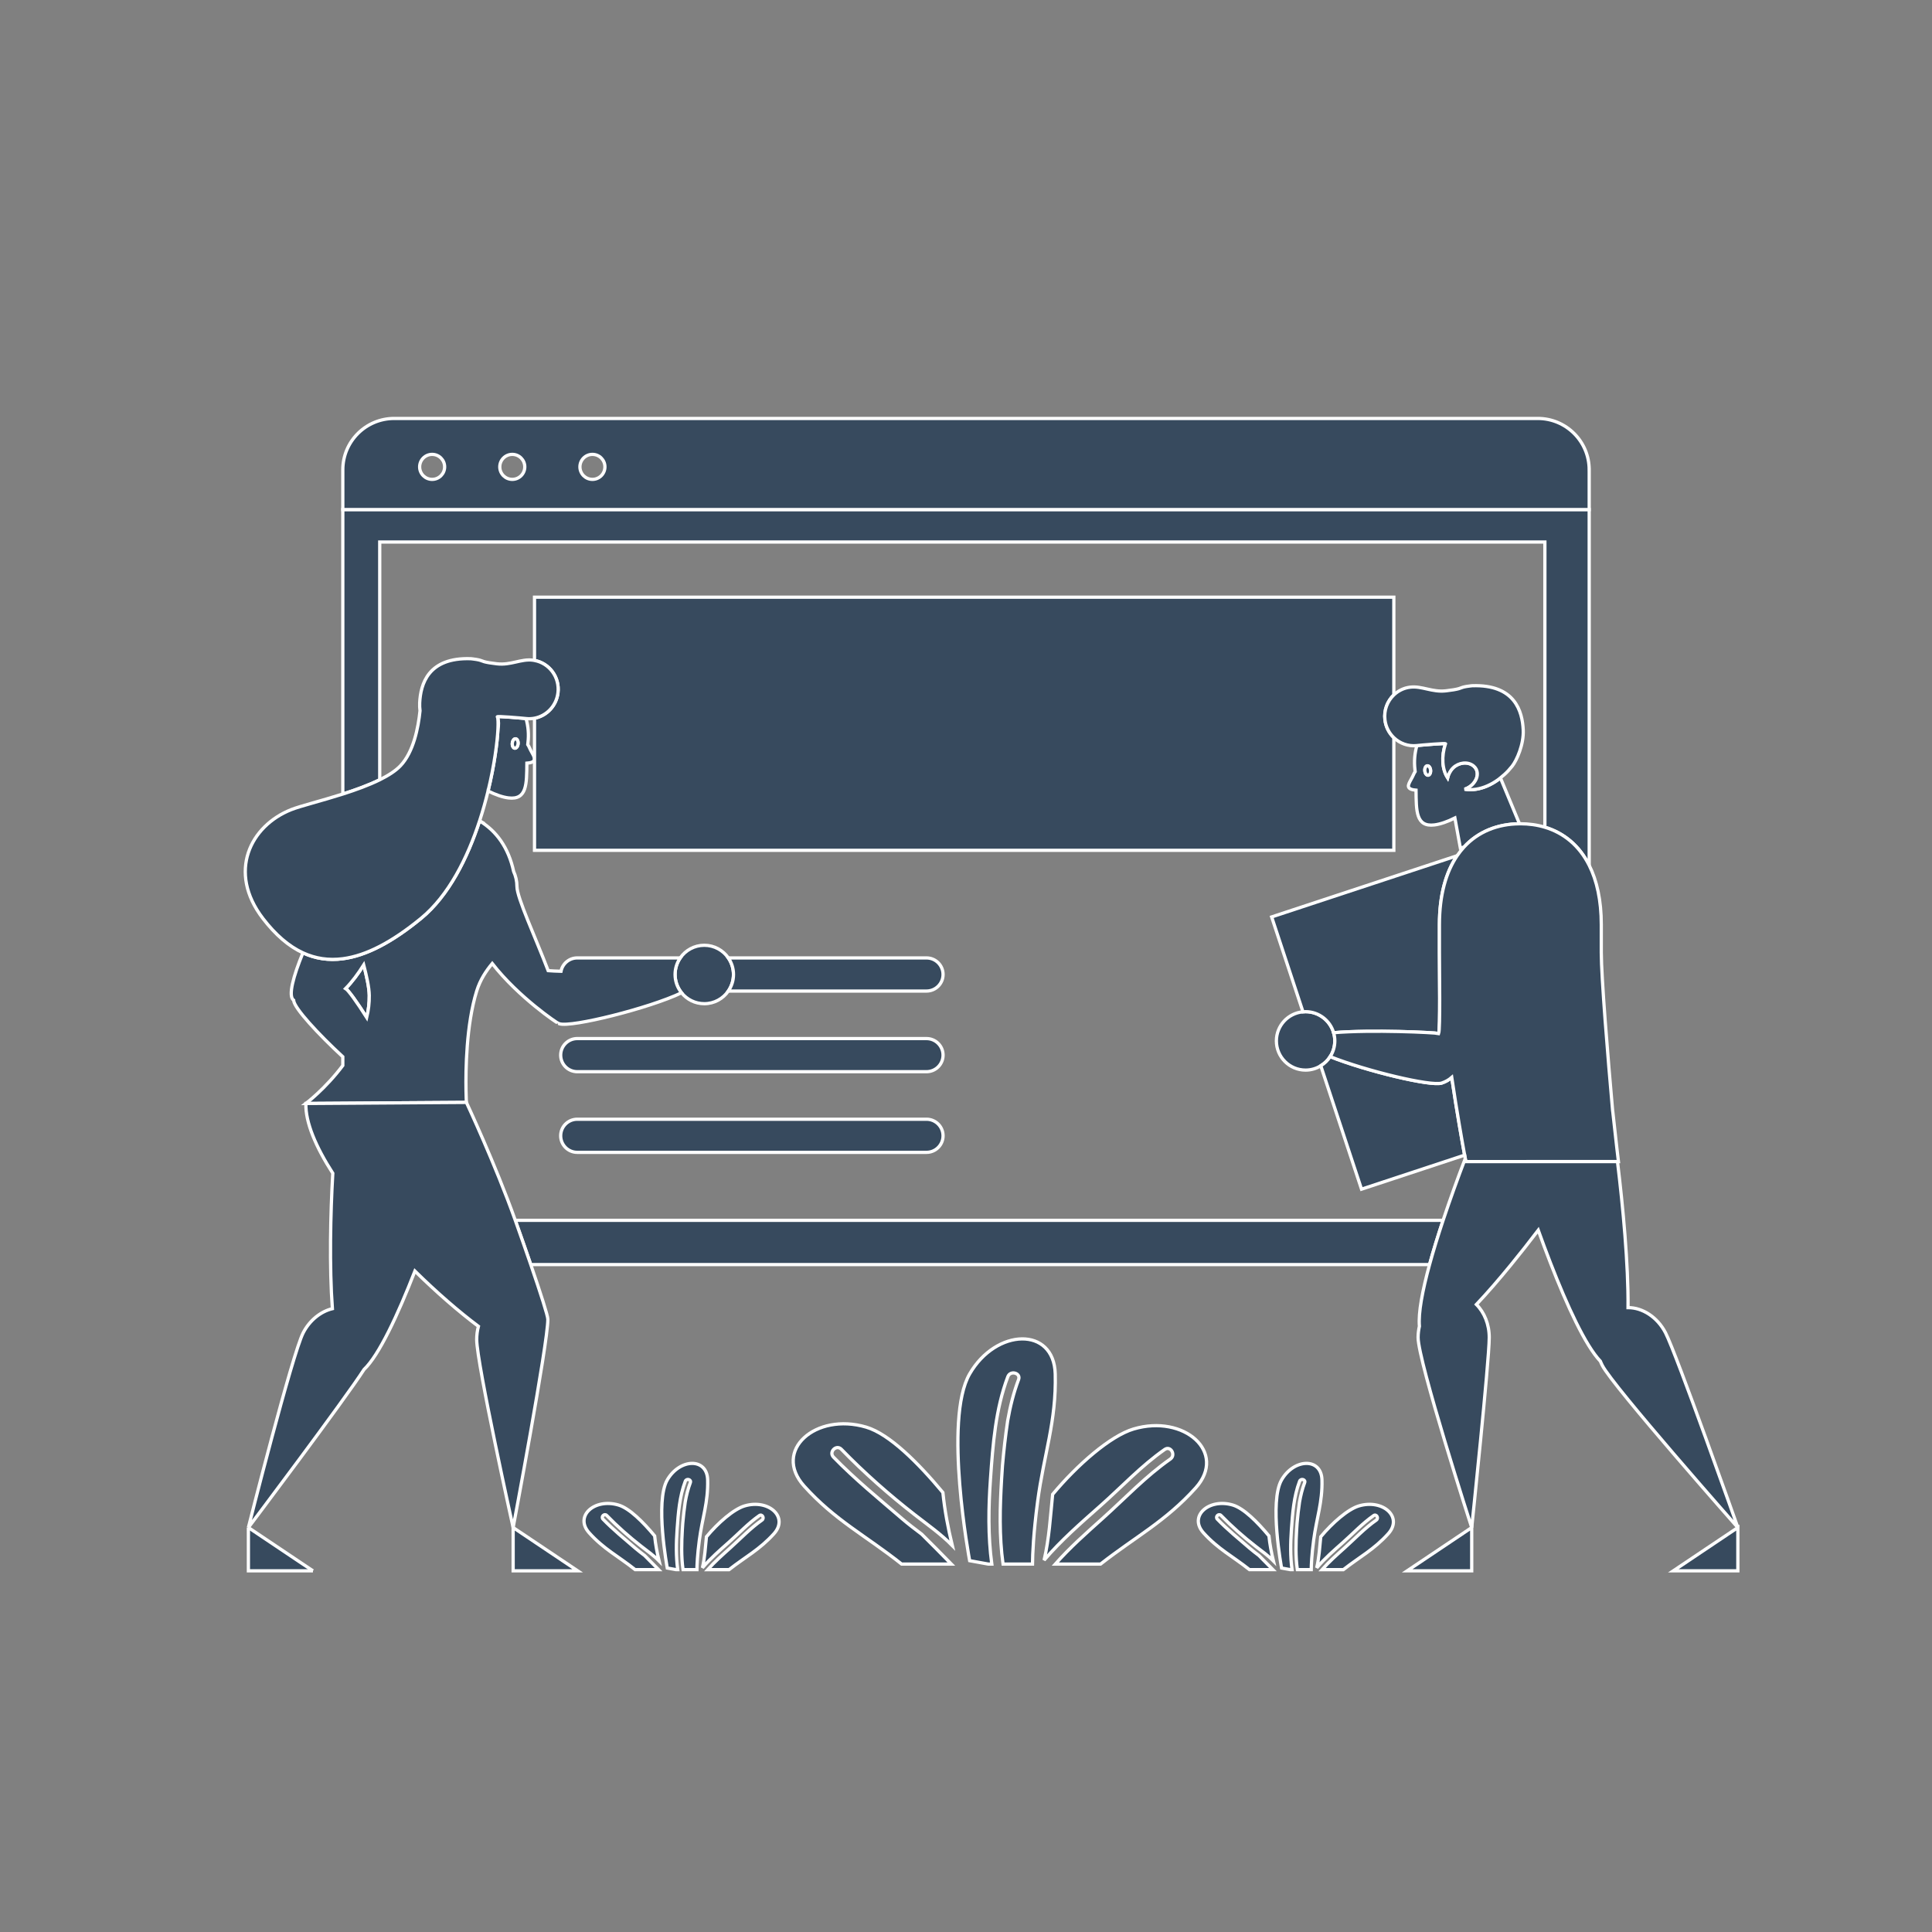
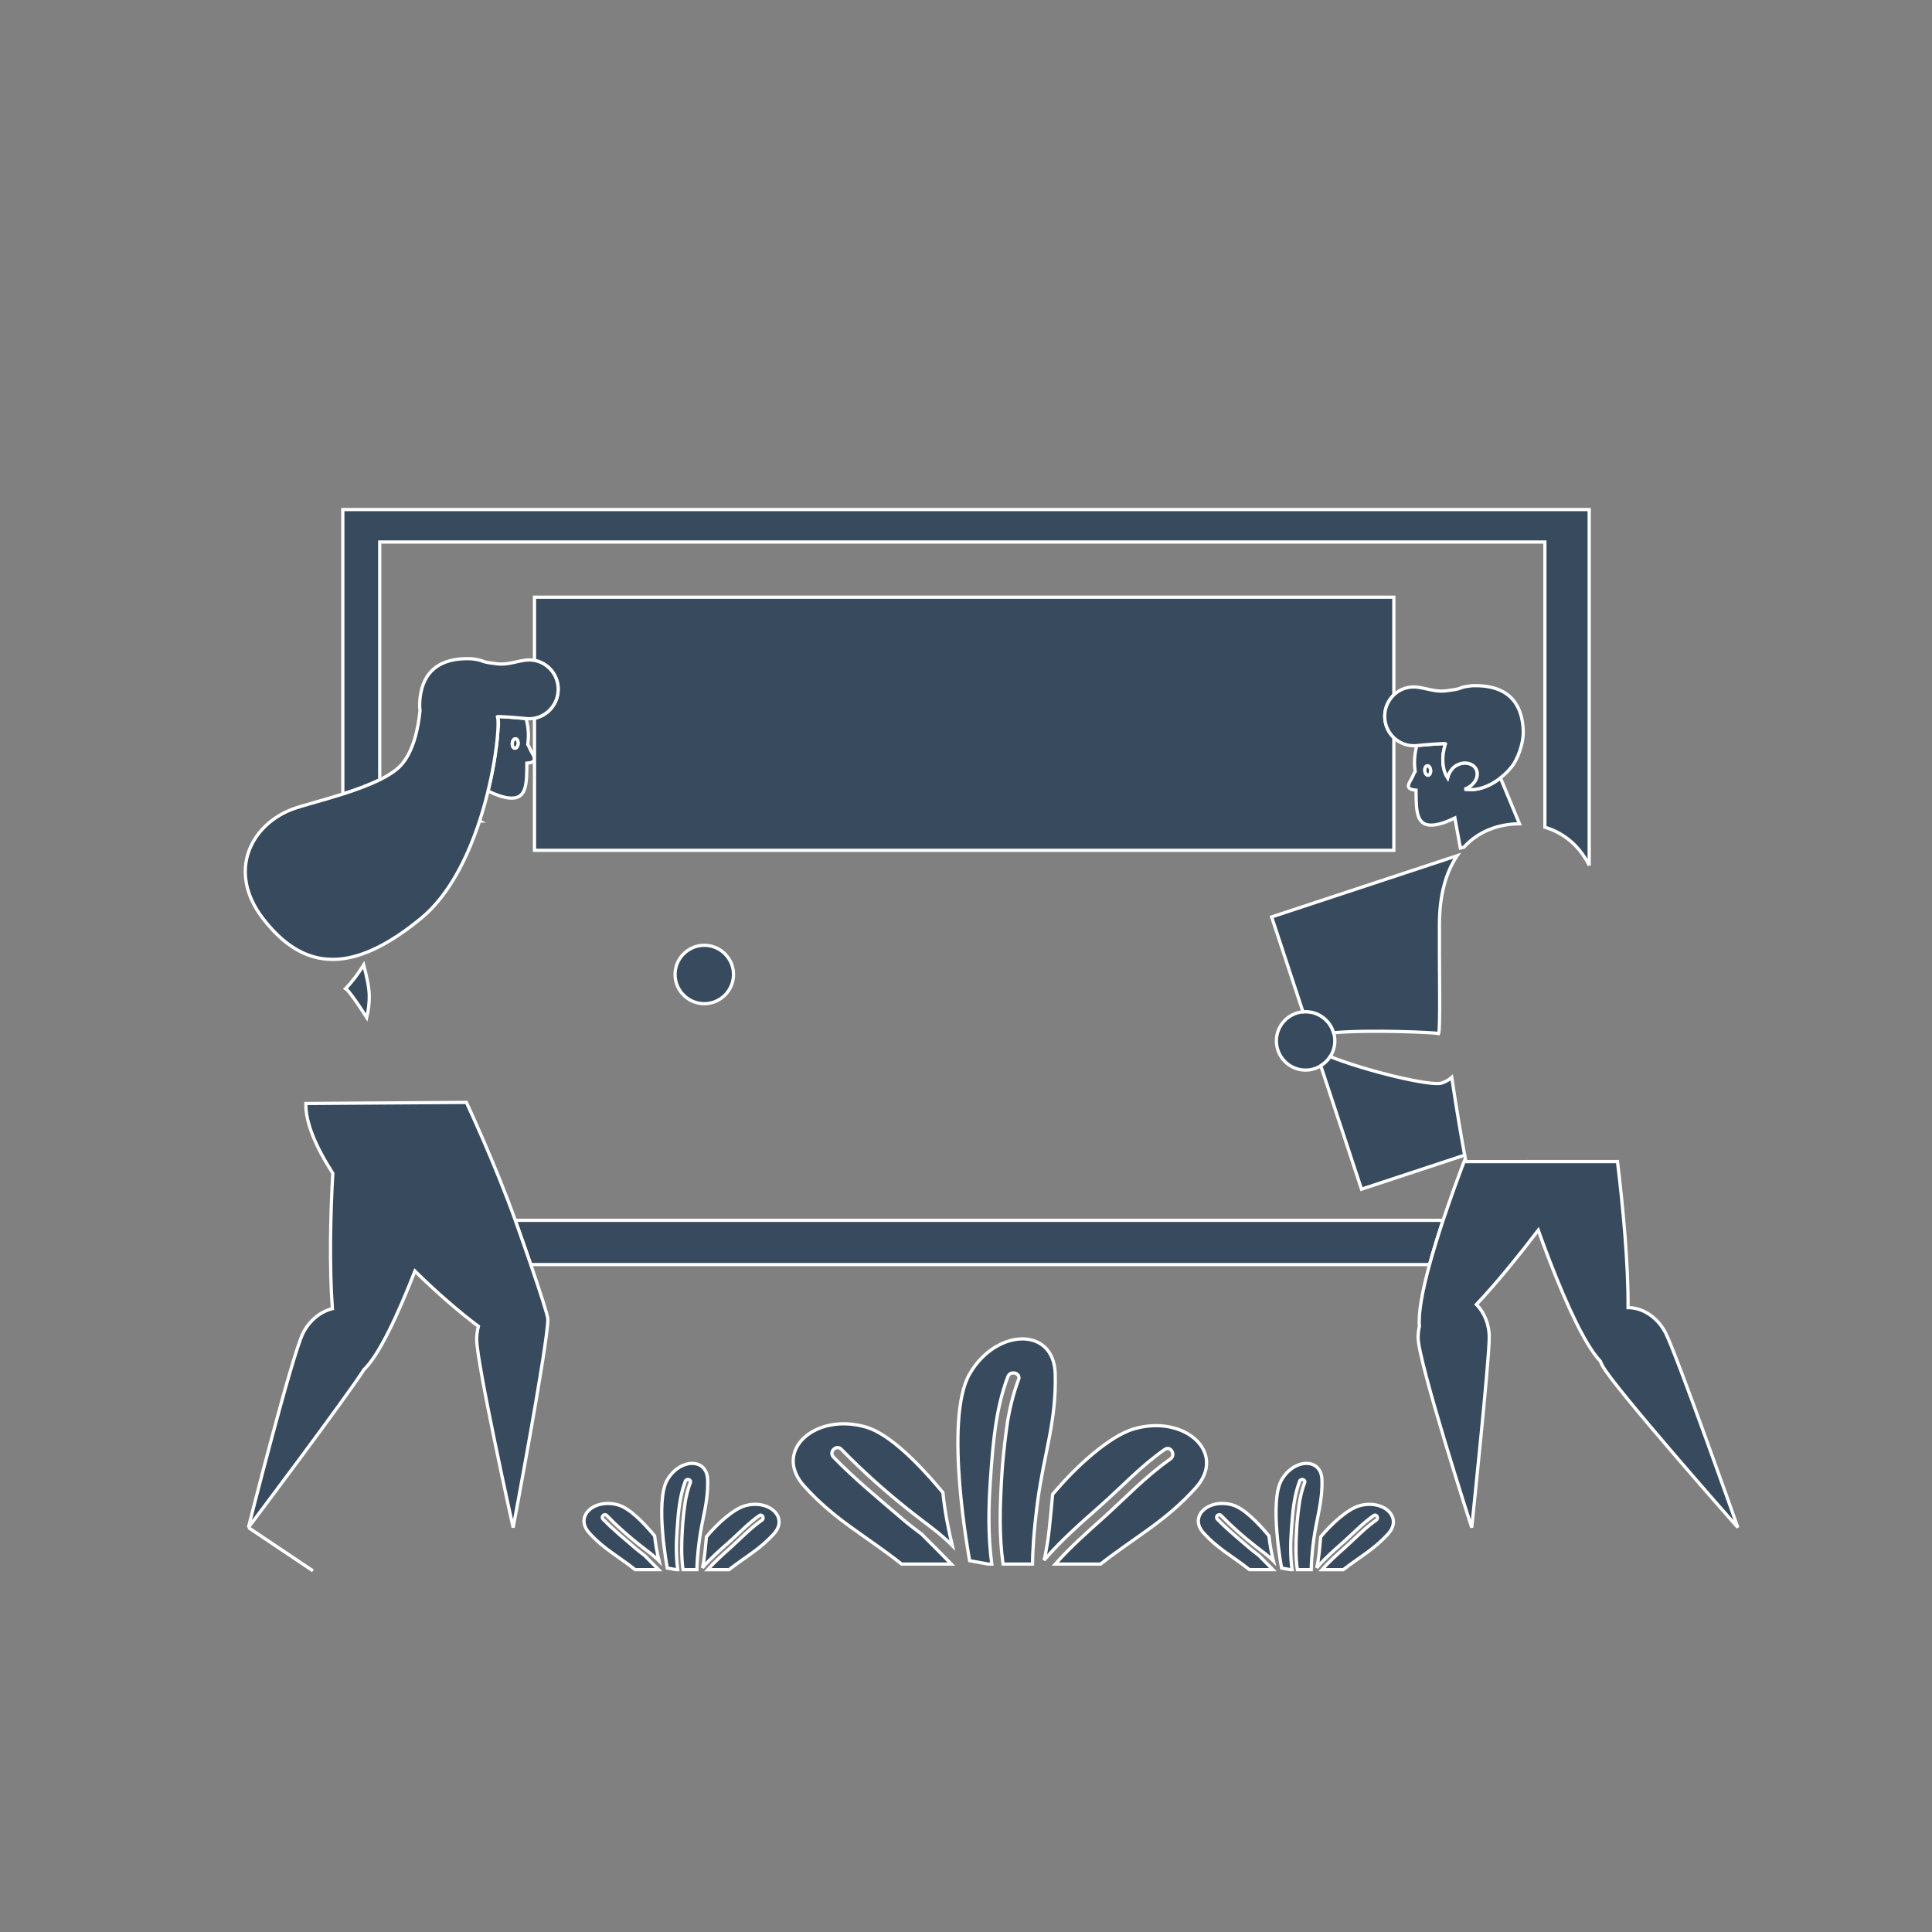
<svg xmlns="http://www.w3.org/2000/svg" version="1.1" id="Layer_1" x="0px" y="0px" width="595.279px" height="595.279px" viewBox="0 0.001 595.279 595.279" enable-background="new 0 0.001 595.279 595.279" xml:space="preserve" stroke="#ffffff" fill="#374A5E">
  <rect x="0" y="0.001" width="595.279" height="595.279" fill="#808080" stroke="none" />
  <path id="color_x5F_5" d="M153.286,220.885c0.404,1.264,0.381,2.563,0.142,3.719  c-0.199,4.172-1.122,11.196-3.048,19.121c2.303,1.149,4.507,1.912,6.297,2.128c5.72,0.692,5.585-4.34,5.663-10.706  c0.612-0.042,1.163-0.146,1.564-0.314c1.795-0.755,0.07-2.431-0.824-4.558c-0.131-0.31-0.292-0.596-0.471-0.861  c0.018-0.187,0.038-0.375,0.061-0.563c0.316-2.619,0.075-5.148-0.595-7.449l-0.104-0.013  C161.266,221.303,152.429,220.521,153.286,220.885z M159.625,229.18c-0.081,0.795-0.534,1.401-1.027,1.348  c-0.485-0.053-0.823-0.743-0.746-1.542c0.077-0.796,0.533-1.4,1.025-1.347C159.365,227.693,159.704,228.383,159.625,229.18z   M468.174,253.82l-5.868-14.146c-0.193,0.153-0.381,0.324-0.576,0.467c-0.023,0.021-0.045,0.037-0.076,0.052  c-2.223,1.618-4.609,2.639-6.881,2.982c-1.207,0.19-2.377,0.188-3.477-0.015c0.652-0.209,1.267-0.532,1.813-0.953  c0.574-0.435,1.067-0.987,1.456-1.636c0.896-1.483,0.894-3.352-0.479-4.523c-1.842-1.567-4.697-1.067-6.332,0.51  c-0.857,0.825-1.424,1.912-1.73,3.081c-1.713-2.707-1.918-6.524-0.67-10.43c0.855-0.365-7.98,0.417-8.684,0.502l-0.104,0.013  c-0.671,2.3-0.912,4.83-0.596,7.449c0.022,0.188,0.043,0.376,0.061,0.563c-0.179,0.266-0.34,0.551-0.471,0.861  c-0.895,2.127-2.62,3.803-0.824,4.558c0.4,0.168,0.951,0.272,1.563,0.314c0.077,6.366-0.058,11.398,5.663,10.706  c1.793-0.217,4.004-0.982,6.313-2.135l1.679,9.251l1.099-0.264C455.483,256.192,461.514,253.882,468.174,253.82z M440.04,238.853  c-0.493,0.053-0.947-0.553-1.027-1.348c-0.079-0.798,0.26-1.488,0.748-1.54c0.492-0.053,0.948,0.551,1.025,1.347  C440.862,238.11,440.524,238.8,440.04,238.853z M226,300.255c0,1.896-0.589,3.652-1.591,5.104c-1.624,2.353-4.335,3.896-7.409,3.896  c-2.832,0-5.354-1.311-7.004-3.354c-0.141-0.175-0.274-0.356-0.402-0.542c-0.997-1.442-1.585-3.187-1.592-5.071  c0-0.011-0.001-0.021-0.001-0.032c0-1.896,0.589-3.653,1.591-5.104c1.624-2.352,4.335-3.896,7.409-3.896s5.785,1.544,7.409,3.896  C225.41,296.601,226,298.358,226,300.255z M411.276,320.715c0,1.789-0.528,3.452-1.429,4.853c-0.736,1.146-1.731,2.103-2.893,2.815  c-1.364,0.837-2.961,1.332-4.679,1.332c-4.97,0-9-4.029-9-9c0-4.697,3.601-8.55,8.191-8.959c0.267-0.024,0.535-0.041,0.809-0.041  c4.094,0,7.544,2.737,8.636,6.479C411.145,318.995,411.276,319.839,411.276,320.715z" />
  <path id="color_x5F_3" d="M117,240.264c-3.381,1.671-7.413,3.129-11.375,4.392v-87.656h384.03v109.616  c-3.104-6.184-7.93-10.018-13.654-11.735v-87.881H117V240.264z M158.764,376.001c1.703,4.787,3.336,9.451,4.774,13.642h276.928  c1.177-4.304,2.609-8.935,4.175-13.642H158.764z M444.214,333.707c-3.289,1.081-23.204-3.696-34.366-8.14  c-0.736,1.146-1.731,2.103-2.893,2.815l12.548,38.022l31.776-10.486c-0.715-3.901-2.371-13.187-3.974-23.951  C446.449,332.712,445.41,333.313,444.214,333.707z M410.912,318.194c11.658-0.993,31.133-0.067,32.361,0.238  c0.525-1.41,0.238-19.166,0.238-24.921v-8.598c0-9.221,2.048-16.237,5.464-21.255l-57.156,18.862l9.648,29.235  c0.267-0.024,0.535-0.041,0.809-0.041C406.37,311.715,409.82,314.452,410.912,318.194z M426.721,221.79  c-0.358-2.97,0.75-5.77,2.741-7.672v-30.117H164.688v19.497c4.604,0.85,7.805,5.194,7.228,9.968  c-0.486,4.024-3.498,7.113-7.228,7.828v40.707h264.774v-34.711C427.998,225.885,426.986,223.977,426.721,221.79z M394.875,455.986  c-3.844,6.65,0,27.156,0,27.156l2.724,0.495h0.496c-0.558-4.094-0.48-8.265-0.191-12.385c0.353-5.009,0.731-10.128,2.522-14.863  c0.365-0.966,1.929-0.548,1.56,0.429c-0.734,1.941-1.228,3.952-1.585,5.994c-0.318,2.161-0.568,4.33-0.754,6.507  c-0.046,0.646-0.088,1.291-0.127,1.934c-0.246,4.137-0.363,8.29,0.213,12.385h4.279c0.016-1.512,0.14-4.507,0.745-9.086  c0.915-6.928,2.745-11.638,2.562-18.565C407.135,449.058,398.717,449.336,394.875,455.986z M376.219,466.941  c3.303,3.404,6.948,6.625,10.693,9.536c1.858,1.443,3.805,2.809,5.438,4.469c-0.615-2.544-1.103-5.113-1.366-7.716  c-3.568-4.282-7.774-8.507-11.15-9.507c-7.365-2.181-13.664,3.411-9.03,8.564c4.505,5.007,8.951,7.194,14.183,11.35h7.23  c-1.427-1.463-2.866-2.913-4.316-4.351c-0.951-0.725-1.912-1.442-2.82-2.224c-3.399-2.928-6.875-5.754-10.004-8.979  C374.349,467.337,375.492,466.192,376.219,466.941z M418.715,463.994c-3.377,1-8.206,5.225-11.773,9.507  c-0.328,3.236-0.496,6.419-1.241,9.568c2.468-2.889,5.328-5.377,8.182-7.902c3.114-2.757,5.934-5.807,9.356-8.196  c0.857-0.599,1.665,0.804,0.815,1.396c-3.56,2.484-6.585,5.707-9.81,8.601c-2.389,2.143-4.798,4.268-6.915,6.67h6.58  c5.081-3.979,9.431-6.184,13.835-11.079C432.378,467.405,426.08,461.813,418.715,463.994z M205.597,455.986  c-3.844,6.65,0,27.156,0,27.156l2.724,0.495h0.496c-0.558-4.094-0.48-8.265-0.191-12.385c0.353-5.009,0.731-10.128,2.522-14.863  c0.365-0.966,1.929-0.548,1.56,0.429c-0.734,1.941-1.228,3.952-1.585,5.994c-0.318,2.161-0.568,4.33-0.754,6.507  c-0.046,0.646-0.088,1.291-0.127,1.934c-0.246,4.137-0.363,8.29,0.213,12.385h4.279c0.016-1.512,0.14-4.507,0.745-9.086  c0.915-6.928,2.745-11.638,2.562-18.565C217.858,449.058,209.439,449.336,205.597,455.986z M186.941,466.941  c3.303,3.404,6.948,6.625,10.693,9.536c1.858,1.443,3.805,2.809,5.438,4.469c-0.615-2.544-1.103-5.113-1.366-7.716  c-3.568-4.282-7.774-8.507-11.15-9.507c-7.365-2.181-13.664,3.411-9.03,8.564c4.505,5.007,8.951,7.194,14.183,11.35h7.23  c-1.427-1.463-2.866-2.913-4.316-4.351c-0.951-0.725-1.912-1.442-2.82-2.224c-3.399-2.928-6.875-5.754-10.004-8.979  C185.072,467.337,186.214,466.192,186.941,466.941z M229.437,463.994c-3.377,1-8.206,5.225-11.773,9.507  c-0.328,3.236-0.496,6.419-1.241,9.568c2.468-2.889,5.328-5.377,8.182-7.902c3.114-2.757,5.934-5.807,9.356-8.196  c0.857-0.599,1.665,0.804,0.815,1.396c-3.56,2.484-6.585,5.707-9.81,8.601c-2.389,2.143-4.798,4.268-6.915,6.67h6.58  c5.081-3.979,9.431-6.184,13.835-11.079C243.1,467.405,236.802,461.813,229.437,463.994z M112.992,313.508  c0.531-2.196,0.822-4.469,0.785-6.797c-0.04-2.505-0.813-5.919-1.712-9.402c-1.694,2.677-3.548,5.215-5.576,7.271  C107.308,305.067,109.961,308.745,112.992,313.508z" />
-   <path id="color_x5F_2" d="M489.654,144.767c0-8.745-7.092-15.835-15.834-15.835H121.46  c-8.746,0-15.835,7.09-15.835,15.835v12.233h384.03V144.767z M133.148,147.704c-2.127,0-3.852-1.725-3.852-3.852  c0-2.127,1.725-3.852,3.852-3.852c2.127,0,3.852,1.725,3.852,3.852C137,145.98,135.275,147.704,133.148,147.704z M157.842,147.704  c-2.127,0-3.852-1.725-3.852-3.852c0-2.127,1.725-3.852,3.852-3.852c2.127,0,3.852,1.725,3.852,3.852  C161.693,145.98,159.969,147.704,157.842,147.704z M182.535,147.704c-2.127,0-3.852-1.725-3.852-3.852  c0-2.127,1.725-3.852,3.852-3.852c2.127,0,3.852,1.725,3.852,3.852C186.386,145.98,184.662,147.704,182.535,147.704z M226,300.255  c0-1.896-0.589-3.653-1.591-5.104h61.058c2.819,0,5.104,2.285,5.104,5.104c0,2.818-2.285,5.104-5.104,5.104h-61.058  C225.41,303.907,226,302.151,226,300.255z M290.571,325.104c0,2.818-2.285,5.104-5.104,5.104H177.858  c-2.819,0-5.104-2.285-5.104-5.104s2.285-5.104,5.104-5.104h107.609C288.285,320.001,290.571,322.286,290.571,325.104z   M290.571,349.954c0,2.818-2.285,5.104-5.104,5.104H177.858c-2.819,0-5.104-2.285-5.104-5.104s2.285-5.104,5.104-5.104h107.609  C288.285,344.85,290.571,347.135,290.571,349.954z M498.67,357.9h-0.3h-8.716H476h-24.354c0,0-0.063-0.334-0.177-0.946  c-0.052-0.28-0.118-0.64-0.19-1.035c-0.715-3.901-2.371-13.187-3.974-23.951c-0.856,0.744-1.896,1.346-3.092,1.739  c-3.289,1.081-23.204-3.696-34.366-8.14c0.9-1.4,1.429-3.063,1.429-4.853c0-0.876-0.131-1.72-0.364-2.521  c11.658-0.993,31.133-0.067,32.361,0.238c0.525-1.41,0.238-19.166,0.238-24.921v-8.598c0-9.221,2.048-16.237,5.464-21.255  c0.646-0.947,1.338-1.823,2.076-2.629c4.432-4.837,10.463-7.147,17.122-7.209c0.092-0.001,0.182-0.006,0.273-0.006  c2.633,0,5.17,0.352,7.553,1.067c5.725,1.718,10.551,5.551,13.654,11.735c2.361,4.704,3.728,10.765,3.728,18.296v8.598  c0,7.45,2.023,32.239,3.513,48.92c0.003-0.026,0.008-0.053,0.011-0.079C497.877,351.475,498.67,357.9,498.67,357.9z   M209.594,305.358c-0.997-1.442-1.585-3.187-1.592-5.071c0-0.011-0.001-0.021-0.001-0.032c0-1.896,0.589-3.653,1.591-5.104h-31.733  c-2.479,0-4.542,1.769-5.004,4.112c-1.548-0.045-2.896-0.105-3.958-0.191c-3.983-10.415-9.62-22.49-9.62-25.933  c0-1.657-0.372-3.225-1.021-4.638c-1.58-7.383-5.356-12.479-10.417-15.531h-0.08c-3.711,11.343-9.482,22.99-18.048,30.011  c-4.457,3.653-8.684,6.53-12.71,8.612c-3.98,2.059-7.764,3.338-11.375,3.81c-4.328,0.564-8.411-0.026-12.292-1.823  c-2.988,7.284-4.561,13.181-2.953,14.532c0.031,0.026,0.072,0.034,0.104,0.058c0.007,0.061,0.007,0.12,0.015,0.181  c0.302,2.37,7.457,10.17,15.126,17.255v2.691c-5.357,7.151-11.378,11.705-11.378,11.705l11.378-0.076L117,339.848l26.705-0.179  c0,0-0.077-1.354-0.117-3.591c-0.117-6.466,0.068-20.368,3.286-30.721c1.098-3.532,2.905-6.183,4.793-8.481  c8.122,10.444,20.247,18.521,20.354,18.426c0.123,0.046,0.24,0.099,0.367,0.14c3.64,1.195,27.643-4.781,37.608-9.542  C209.855,305.725,209.722,305.544,209.594,305.358z M112.992,313.508c-3.031-4.763-5.684-8.44-6.502-8.928  c2.027-2.057,3.882-4.595,5.576-7.271c0.899,3.483,1.672,6.897,1.712,9.402C113.814,309.039,113.523,311.311,112.992,313.508z   M96.425,484.001H76.532v-13.338 M158.107,484.001v-13.338L178,484.001H158.107z M433.565,484.001l19.893-13.338v13.338H433.565z   M535.458,470.663v13.338h-19.893L535.458,470.663z" />
  <path id="color_x5F_1" d="M535.458,470.663c0,0-38.396-43.441-41.756-49.932c-0.226-0.436-0.425-0.877-0.605-1.32  c-4.575-4.782-10.225-17.02-15.371-30.274c-1.295-3.334-2.558-6.731-3.764-10.093c-2.727,3.575-5.548,7.159-8.359,10.599  c-3.662,4.479-7.308,8.708-10.702,12.286c2.434,2.438,3.978,6.125,3.959,10.245c-0.035,7.311-5.401,58.489-5.401,58.489  s-16.554-51.28-16.521-58.588c0.006-1.19,0.153-2.338,0.402-3.435c-0.365-4.132,0.939-11.002,3.126-18.998  c1.177-4.304,2.609-8.935,4.175-13.642c2.134-6.42,4.514-12.98,6.829-19.047c0.113,0.612,0.177,0.946,0.177,0.946H476h13.654h8.716  c1.68,13.823,3.371,31.709,3.253,45.001c4.415-0.022,9.027,2.885,11.547,7.752C516.528,417.146,535.458,470.663,535.458,470.663z   M325.132,423.325c-0.387-14.68-18.227-14.093-26.369,0c-8.145,14.093,0,57.545,0,57.545l5.771,1.049h1.053  c-1.182-8.675-1.02-17.514-0.406-26.243c0.746-10.613,1.551-21.462,5.346-31.496c0.773-2.046,4.086-1.16,3.305,0.909  c-1.557,4.113-2.602,8.375-3.359,12.7c-0.674,4.58-1.203,9.177-1.598,13.788c-0.098,1.369-0.186,2.736-0.268,4.099  c-0.521,8.765-0.771,17.566,0.449,26.243h9.068c0.033-3.203,0.297-9.55,1.58-19.253C321.641,447.986,325.52,438.005,325.132,423.325  z M259.231,446.539c6.999,7.213,14.723,14.038,22.659,20.208c3.937,3.058,8.062,5.951,11.524,9.47  c-1.305-5.392-2.338-10.837-2.896-16.352c-7.561-9.073-16.473-18.025-23.628-20.144c-15.606-4.622-28.953,7.228-19.134,18.147  c9.545,10.61,18.966,15.244,30.052,24.05h15.32c-3.021-3.101-6.072-6.172-9.146-9.22c-2.014-1.534-4.05-3.055-5.974-4.711  c-7.206-6.205-14.568-12.192-21.2-19.026C255.27,447.377,257.691,444.951,259.231,446.539z M349.28,440.294  c-7.154,2.119-17.389,11.071-24.947,20.145c-0.695,6.857-1.051,13.603-2.631,20.275c5.23-6.12,11.291-11.393,17.338-16.745  c6.598-5.842,12.572-12.305,19.826-17.368c1.816-1.268,3.527,1.704,1.729,2.96c-7.543,5.264-13.955,12.094-20.787,18.225  c-5.063,4.541-10.168,9.043-14.654,14.134h13.943c10.768-8.434,19.984-13.103,29.318-23.478  C378.233,447.522,364.887,435.673,349.28,440.294z M158.878,227.64c-0.493-0.053-0.949,0.551-1.025,1.347  c-0.077,0.799,0.261,1.488,0.746,1.542c0.493,0.053,0.946-0.553,1.027-1.348C159.704,228.383,159.365,227.693,158.878,227.64z   M469.327,224.902c-0.275-5.702-2.531-14.083-15.754-13.616l-0.051,0.006c-0.164,0.014-0.336,0.035-0.508,0.056  c-3.419,0.412-2.166,0.696-5.152,1.188c-0.584,0.096-1.337,0.199-2.316,0.318c-4.291,0.5-7.431-1.563-11.05-1.125  c-1.967,0.237-3.696,1.114-5.033,2.391c-1.991,1.902-3.1,4.703-2.741,7.672c0.265,2.187,1.276,4.095,2.741,5.499  c1.839,1.762,4.395,2.729,7.097,2.437l0.006-0.001l0.104-0.013c0.703-0.085,9.539-0.867,8.684-0.502  c-1.248,3.905-1.043,7.723,0.67,10.43c0.307-1.169,0.873-2.256,1.73-3.081c1.635-1.578,4.49-2.077,6.332-0.51  c1.373,1.171,1.375,3.04,0.479,4.523c-0.389,0.649-0.882,1.201-1.456,1.636c-0.546,0.42-1.16,0.744-1.813,0.953  c1.1,0.203,2.27,0.206,3.477,0.015c2.271-0.343,4.658-1.364,6.881-2.982c0.031-0.016,0.053-0.031,0.076-0.052  c0.195-0.143,0.383-0.314,0.576-0.467c0.844-0.664,1.666-1.391,2.436-2.223c0.406-0.441,0.798-0.904,1.182-1.385  C467.333,234.273,469.542,229.356,469.327,224.902z M439.76,235.965c-0.488,0.052-0.827,0.742-0.748,1.54  c0.08,0.795,0.534,1.401,1.027,1.348c0.484-0.053,0.822-0.743,0.746-1.542C440.709,236.515,440.253,235.911,439.76,235.965z   M163.538,389.642c-1.438-4.19-3.071-8.854-4.774-13.642c-6.142-17.266-15.059-36.331-15.059-36.331L117,339.848l-11.375,0.076  l-11.378,0.076c-0.166,5.844,3.091,13.406,8.295,21.507c-0.723,12.37-1.089,28.838-0.127,41.713  c-3.557,0.864-6.956,3.504-8.99,7.433c-3.359,6.493-16.893,60.01-16.893,60.01s29.772-39.536,35.637-48.709  c4.607-4.365,10.396-16.772,15.676-30.321c6.741,6.625,13.582,12.558,19.565,17.03c-0.346,1.3-0.537,2.684-0.53,4.124  c0.035,7.311,11.227,57.876,11.227,57.876s10.729-56.854,10.695-64.162C168.797,405.419,166.619,398.626,163.538,389.642z   M147.758,252.969h0.08c-0.022-0.013-0.042-0.03-0.065-0.043C147.768,252.94,147.763,252.954,147.758,252.969z M150.314,243.995  c0.022-0.09,0.044-0.18,0.066-0.27c-0.005-0.003-0.01-0.005-0.016-0.007L150.314,243.995z M164.688,203.498  c-0.182-0.034-0.361-0.072-0.546-0.095c-3.619-0.438-6.759,1.625-11.05,1.125c-0.979-0.119-1.732-0.222-2.316-0.318  c-2.987-0.491-1.733-0.775-5.153-1.188c-0.171-0.021-0.343-0.042-0.508-0.056l-0.05-0.006c-13.223-0.467-15.479,7.914-15.754,13.616  c-0.039,0.8,0.003,1.616,0.103,2.425c-0.53,5.207-1.996,12.71-6.042,16.958c-1.495,1.57-3.736,3.001-6.372,4.303  c-3.381,1.671-7.413,3.129-11.375,4.392c-6.642,2.118-13.081,3.691-15.888,4.803c-12.605,4.995-19.72,19.197-8.737,33.521  c3.901,5.087,7.992,8.59,12.332,10.599c3.882,1.797,7.965,2.388,12.292,1.823c3.612-0.472,7.396-1.751,11.375-3.81  c4.026-2.083,8.253-4.959,12.71-8.612c8.566-7.021,14.337-18.668,18.048-30.011c0.005-0.015,0.01-0.029,0.015-0.043  c0.991-3.031,1.832-6.038,2.541-8.931l0.05-0.277c0.005,0.002,0.01,0.004,0.016,0.007c1.926-7.925,2.849-14.948,3.048-19.121  c0.089-1.87,0.034-3.17-0.142-3.719c-0.856-0.365,7.98,0.417,8.683,0.502l0.104,0.013l0.006,0.001  c0.893,0.097,1.769,0.054,2.609-0.107c3.73-0.715,6.742-3.804,7.228-7.828C172.493,208.692,169.292,204.347,164.688,203.498z   M76.532,470.663l19.893,13.338" />
</svg>